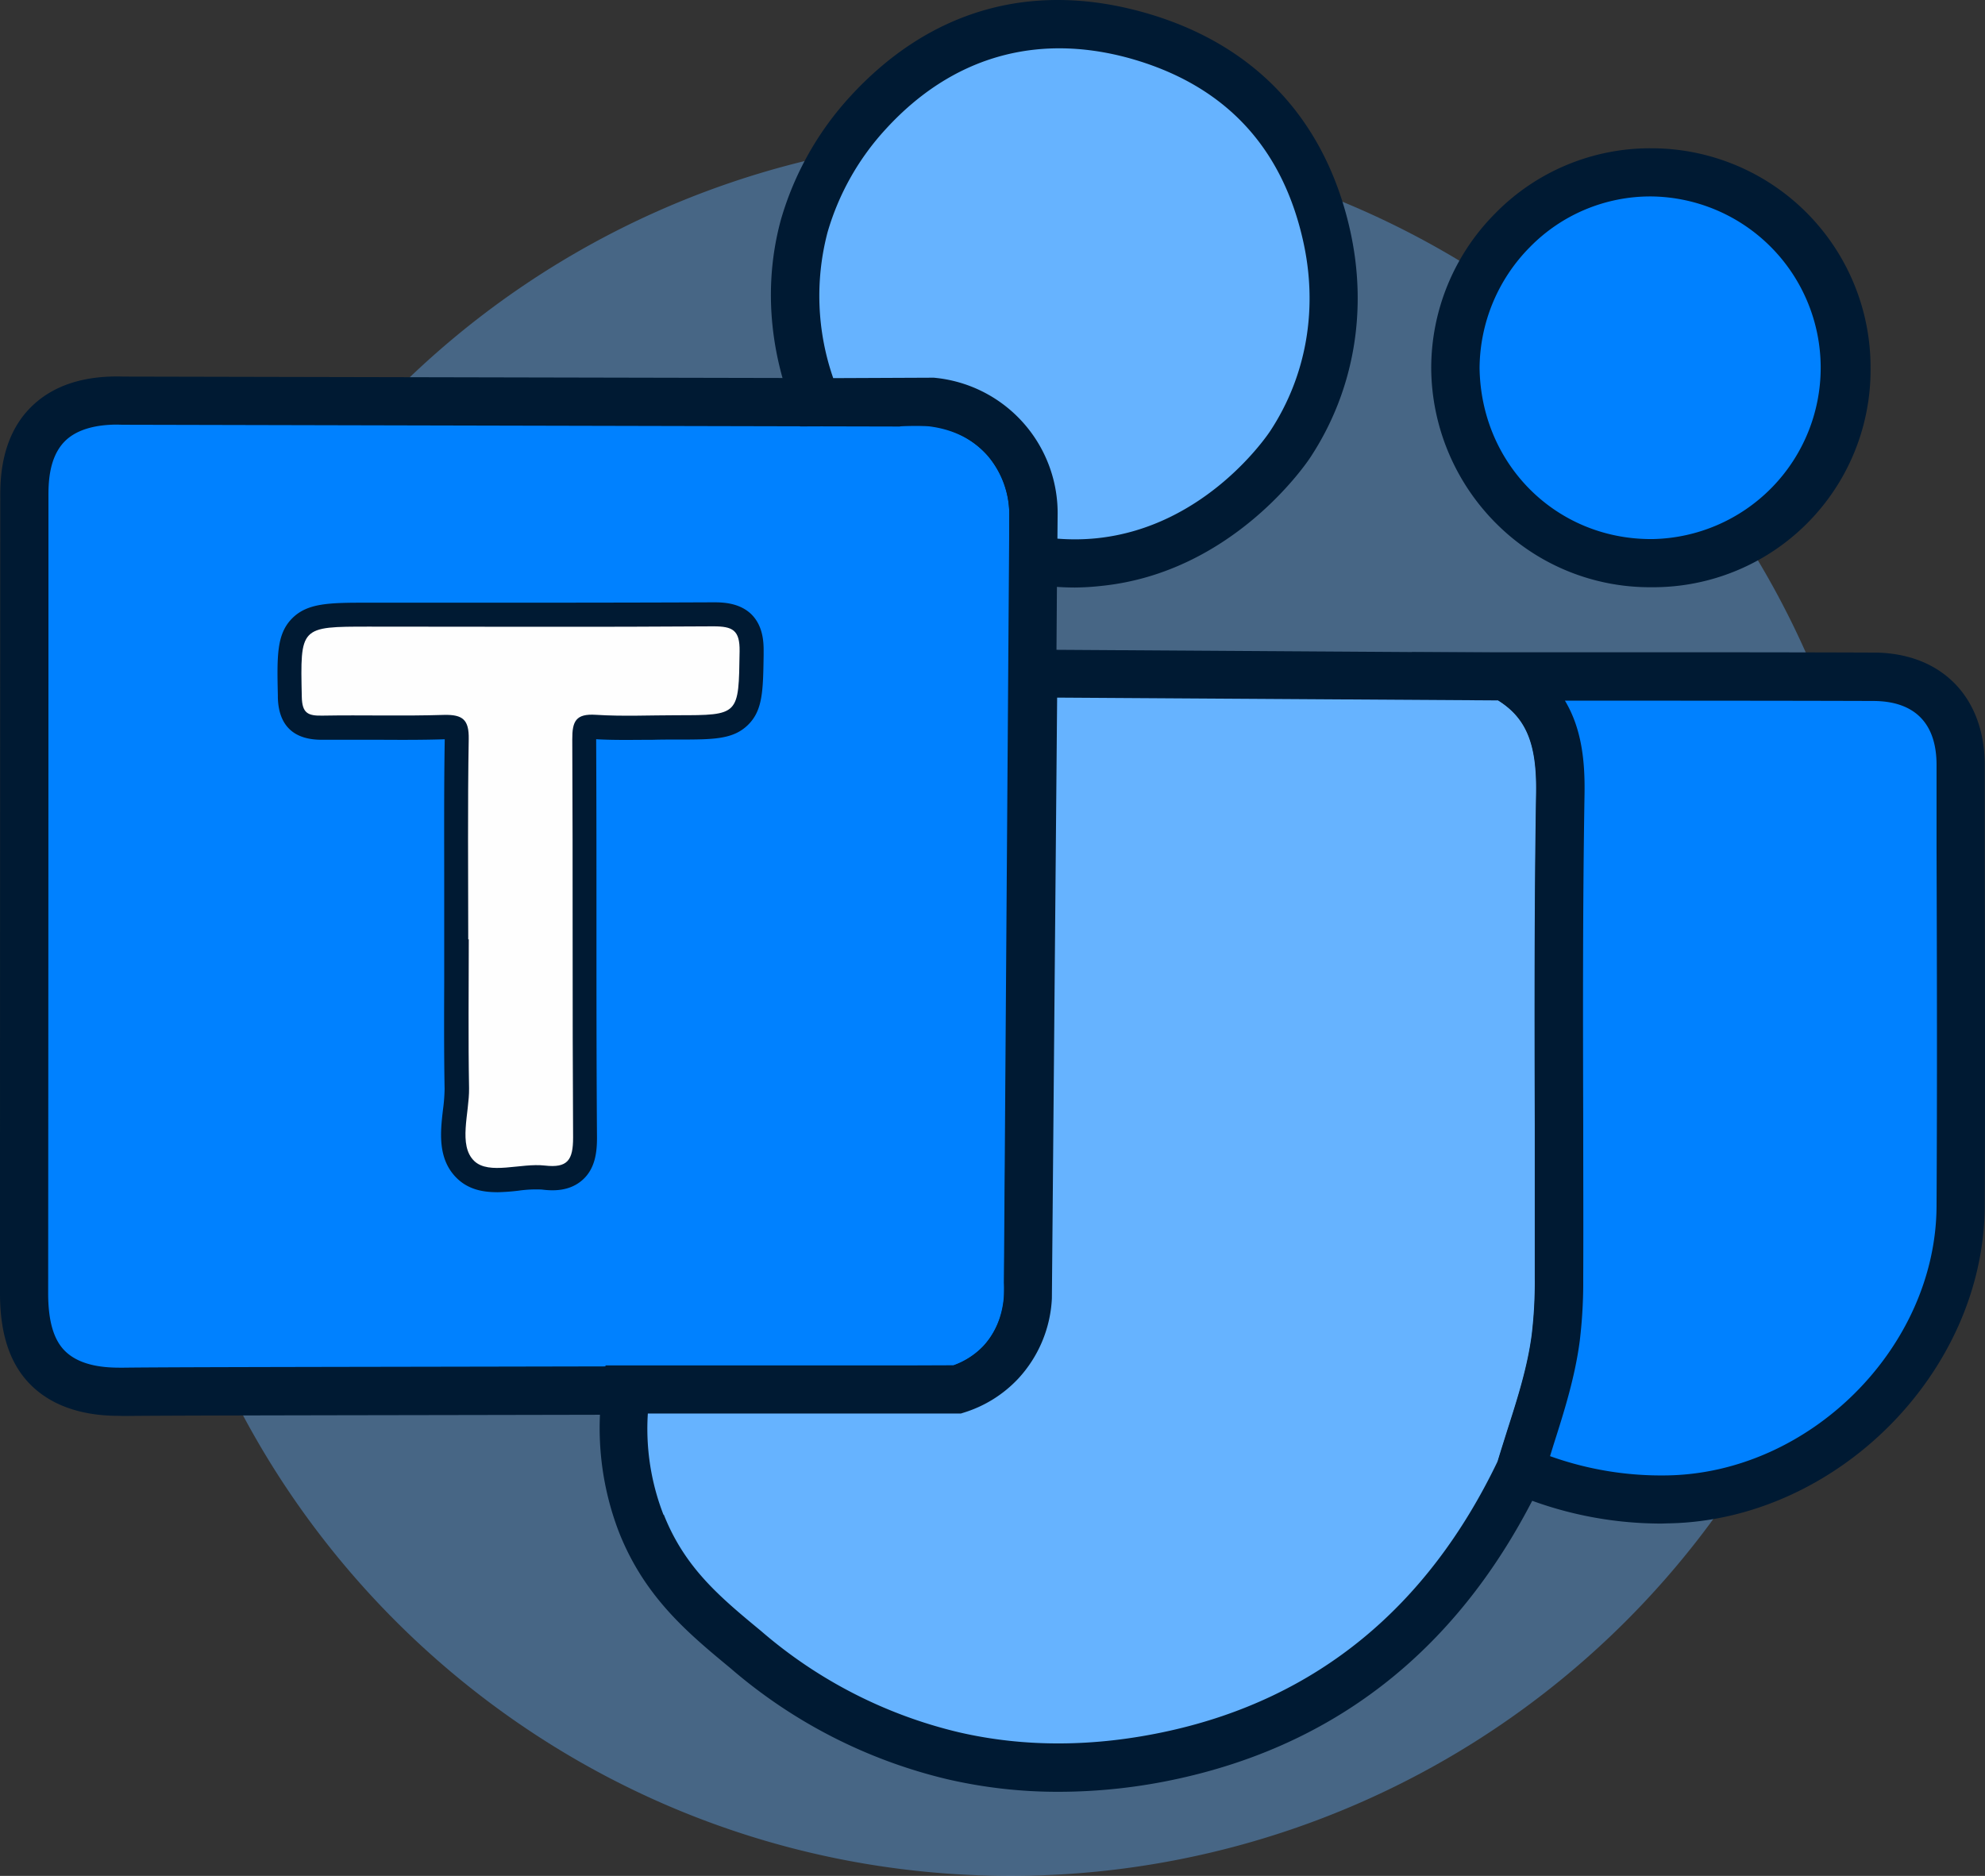
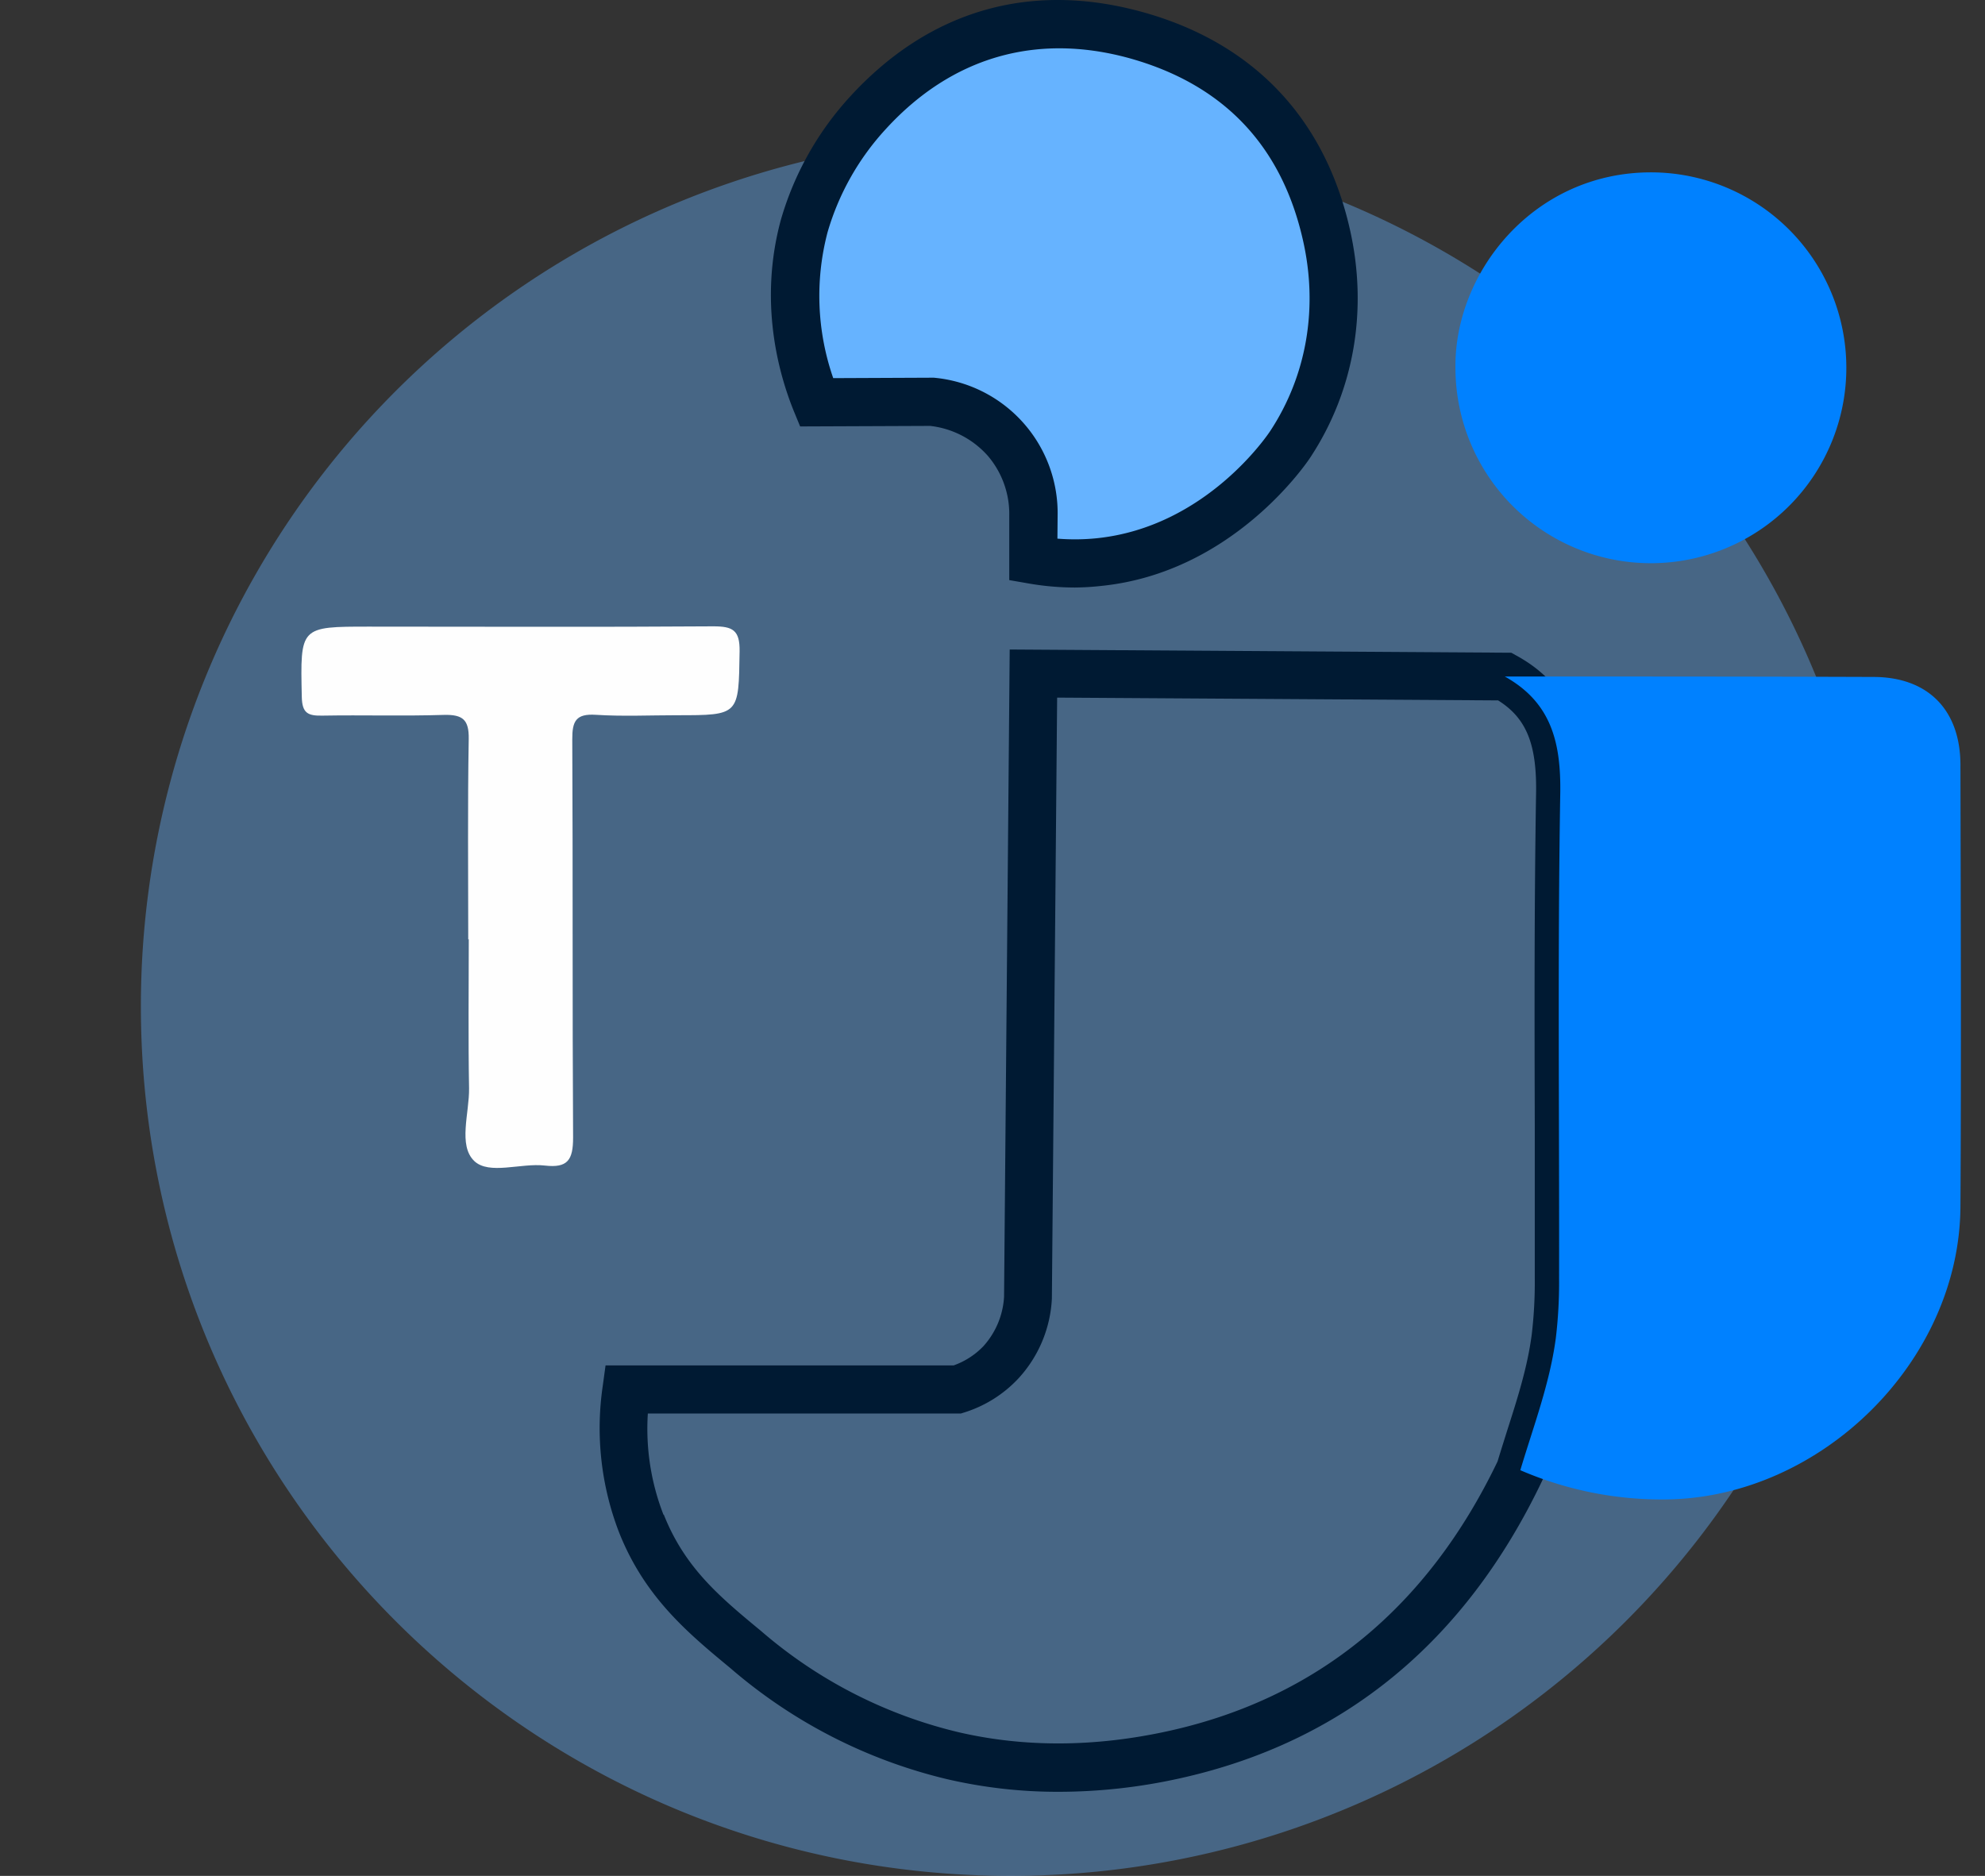
<svg xmlns="http://www.w3.org/2000/svg" viewBox="0 0 412.14 389.53">
  <rect x="0" y="0" width="412.14" height="389.53" fill="#333333" stroke="none" />
  <defs>
    <style>.cls-1,.cls-4{fill:#66b3ff;}.cls-1{isolation:isolate;opacity:0.4;}.cls-2{fill:#0081ff;}.cls-3{fill:#001a33;}.cls-5{fill:#fefefe;}</style>
  </defs>
  <g id="Capa_2" data-name="Capa 2">
    <g id="Capa_1-2" data-name="Capa 1">
      <path class="cls-1" d="M390.48,208.92A180.61,180.61,0,0,1,209.87,389.53c-99.75,0-180.62-80.86-180.62-180.61A180.62,180.62,0,0,1,209.87,28.3C309.62,28.3,390.48,109.17,390.48,208.92Z" />
-       <path class="cls-2" d="M213.43,266c.12,1.61.63,10.2-5.64,16.89a21.07,21.07,0,0,1-9,5.63c-91,.35-157.37.29-173.13.47-2.82,0-10.67.16-15.79-5C6.55,280.65,5,275.57,5,268.56q0-82.42.06-164.85c0-2.84-.21-10.51,4.88-15.61,4.53-4.54,11.26-5,15.64-4.9l160.81.34c.93-.14,14.11-1.91,22.53,7.88a24.28,24.28,0,0,1,5.63,15.77Q214,186.6,213.43,266ZM97.22,195.08h0c0,10.31-.13,20.63.06,30.94.1,5.17-2.31,11.84,1.07,15.1,3.08,3,9.67.38,14.66.95,4.71.54,5.9-1.11,5.87-5.79-.22-27.56,0-55.13-.17-82.7,0-3.78.74-5.37,4.87-5.11,5.6.36,11.24.09,16.87.09,13.05,0,12.84,0,13-13.27.07-4.44-1.44-5.21-5.46-5.19-23.81.17-47.62.08-71.44.06-14.4,0-14.27,0-14,14.58.07,3.39,1.28,4,4.26,3.9,8.43-.17,16.88.12,25.31-.15,3.85-.12,5.16.93,5.09,5C97.08,167.32,97.22,181.2,97.22,195.08Z" />
-       <path class="cls-3" d="M24.74,294c-3.87,0-12.41-.43-18.43-6.5C2.06,283.22,0,277,0,268.56q0-82.42.06-164.85v-.32C.05,100,0,90.94,6.4,84.57c4.49-4.5,11-6.65,19.27-6.37l160.39.34c3-.38,17.11-1.46,26.65,9.62a29.11,29.11,0,0,1,6.84,19.06l-1.12,158.62c.26,3.83,0,13-7,20.48a26.17,26.17,0,0,1-11.15,7l-.73.24h-.77c-47.45.18-88.57.25-118.59.3-28.29.05-47,.09-54.5.17Zm-.4-205.83c-3.61,0-8.08.66-10.87,3.45-3.43,3.44-3.42,9-3.41,11.73v.35q0,82.43-.06,164.85c0,5.69,1.12,9.59,3.42,11.91C17,284.11,23.21,284,25.55,284c7.61-.09,26.32-.13,54.65-.18,29.84-.05,70.65-.12,117.74-.3a16,16,0,0,0,6.21-4c4.55-4.86,4.43-11.24,4.29-13.09V266l1.12-158.81a19,19,0,0,0-4.42-12.48c-6.71-7.8-17.53-6.27-18-6.2l-.37.06L25.41,88.2Zm78.82,159.39c-2.91,0-5.89-.57-8.25-2.85-4.14-4-3.47-9.73-2.93-14.33a35.5,35.5,0,0,0,.33-4.28c-.13-7.35-.11-14.8-.08-22,0-1.66,0-3.33,0-5l0-4q0-5.75,0-11.47c0-9.86-.06-20.06.11-30.12-4.66.15-9.36.13-13.91.1-3.74,0-7.61,0-11.38,0-7.62.13-9.27-4.7-9.36-8.8v-.38c-.18-8.22-.27-12.74,2.94-16s7.8-3.29,16-3.28l17.1,0c17.81,0,36.23,0,54.33-.08,1.77,0,5.44,0,8,2.54,2.3,2.33,2.52,5.52,2.49,7.72V136c-.11,7.45-.17,11.55-3.29,14.57s-7.22,3-14.74,3c-1.67,0-3.34,0-5,.05-3.83,0-7.77.11-11.74-.12v.07c.06,12.4.06,25,.06,37.18,0,14.92,0,30.34.11,45.5,0,2.82-.3,6.36-3,8.76s-6.11,2.3-8.47,2a25.36,25.36,0,0,0-4.77.23A43.37,43.37,0,0,1,103.16,247.57Zm-1.36-10.12c.82.29,3.33,0,4.84-.14a32.09,32.09,0,0,1,7-.21l.28,0c0-.23,0-.49,0-.81-.12-15.2-.12-30.64-.11-45.58,0-12.17,0-24.76-.06-37.13,0-2.69.29-5.73,2.64-7.94,2.65-2.5,6.33-2.27,7.55-2.19,3.72.24,7.45.19,11.4.13,1.72,0,3.43-.05,5.15-.05a57.11,57.11,0,0,0,7.66-.27,55.45,55.45,0,0,0,.37-7.45v-.73h-.42c-18.15.13-36.58.11-54.41.08l-17.07,0c-3.66,0-7.42,0-8.8.36a48.42,48.42,0,0,0-.18,8.11c3.62-.07,7.26,0,10.8,0,4.49,0,9.12,0,13.63-.11,2.38-.07,5.42.13,7.73,2.4s2.55,5.47,2.52,7.64c-.18,10-.15,20.19-.12,30.05,0,2.17,0,4.33,0,6.5h0v5q0,4.53,0,9.06c0,7.15,0,14.54.08,21.78a41.8,41.8,0,0,1-.4,5.63C101.73,233.12,101.31,236.7,101.8,237.45Zm-9.55-85.23Z" />
-       <path class="cls-4" d="M133.19,316.4a55.1,55.1,0,0,1-3.11-27.87h68.7a21,21,0,0,0,9-5.63,21.63,21.63,0,0,0,5.64-13.52q.56-64.75,1.12-129.52l97.89.62c9.73,5.38,11.69,13.83,11.51,24.43-.56,33.53-.18,67.06-.24,100.59a97.56,97.56,0,0,1-.67,12.29c-1.25,9.54-4.67,18.41-7.38,27.5-14.74,31-38.26,51.68-72,59.1q-24,5.26-45.73.22c-22.3-5.17-36.46-16.58-43.09-22.06C146.24,335.43,138.06,328.68,133.19,316.4Z" />
      <path class="cls-3" d="M219.75,372.07a101.45,101.45,0,0,1-22.93-2.58,106.54,106.54,0,0,1-45.15-23.08c-8.74-7.23-17.78-14.7-23.12-28.17h0a60.13,60.13,0,0,1-3.41-30.4l.59-4.31H198a15.9,15.9,0,0,0,6.19-4,16.71,16.71,0,0,0,4.28-10.25l1.17-134.41,104.14.67,1.12.62c12.73,7,14.27,18.55,14.09,28.89-.38,22.87-.33,46.16-.27,68.68,0,10.61.05,21.22,0,31.83a101.55,101.55,0,0,1-.72,12.93c-1,7.62-3.27,14.76-5.47,21.66-.69,2.17-1.41,4.42-2.06,6.62l-.12.37-.16.35c-16,33.53-41.33,54.33-75.42,61.83A116.13,116.13,0,0,1,219.75,372.07Zm-81.91-57.51c4.4,11.08,11.72,17.13,20.2,24.14a97,97,0,0,0,41,21c13.71,3.18,28.35,3.1,43.53-.24,30.8-6.78,53.8-25.62,68.37-56,.65-2.17,1.35-4.34,2-6.43,2.17-6.78,4.21-13.18,5.09-19.91a91.65,91.65,0,0,0,.63-11.66c0-10.59,0-21.19,0-31.79-.06-22.57-.11-45.9.27-68.87.18-10.27-2-15.67-7.88-19.36l-91.56-.58-1.09,124.74a26.39,26.39,0,0,1-7,16.69,25.93,25.93,0,0,1-11.16,7l-.73.23h-65a49.27,49.27,0,0,0,3.24,21Z" />
      <path class="cls-2" d="M315.66,305.29c2.71-9.09,6.13-18,7.38-27.5a97.56,97.56,0,0,0,.67-12.29c.06-33.53-.32-67.06.24-100.59.18-10.6-1.78-19-11.51-24.43,25.5,0,51,0,76.5.09,11.35,0,18.08,6.83,18.1,18.26.06,30.57.18,61.14,0,91.7-.17,32.11-28.85,60.35-60.91,60.83A74,74,0,0,1,315.66,305.29Z" />
-       <path class="cls-3" d="M345,316.37a78.55,78.55,0,0,1-31.27-6.48l-4.11-1.74,1.27-4.28c.68-2.3,1.42-4.59,2.12-6.81,2.17-6.78,4.21-13.18,5.09-19.91a91.65,91.65,0,0,0,.63-11.66c0-10.59,0-21.19,0-31.79-.06-22.57-.11-45.9.27-68.87.19-10.86-2.24-16.27-8.93-20l-17-9.39,41.06,0c18,0,36.58,0,54.87.07,14,0,23.05,9.17,23.08,23.25l0,17c.05,24.51.11,49.84,0,74.77-.18,34.53-30.95,65.28-65.84,65.8Zm-23.17-14a68.4,68.4,0,0,0,24.25,4c29.67-.44,55.83-26.54,56-55.85.14-24.89.08-50.21,0-74.69l0-17c0-8.65-4.55-13.24-13.11-13.27-18.28-.06-36.87-.06-54.84-.07h-9.21c3.61,6,4.18,13,4.07,19.51-.38,22.87-.33,46.16-.27,68.68,0,10.61.05,21.22,0,31.83a101.55,101.55,0,0,1-.72,12.93c-1,7.62-3.27,14.76-5.47,21.66Z" />
      <path class="cls-4" d="M214.55,116.2v-9a23.27,23.27,0,0,0-21.17-23.76l-23.88.11A57.59,57.59,0,0,1,167,46.92a59,59,0,0,1,13.33-23.6c14.87-16.17,33.88-21.88,55.2-16.1s34.92,19.68,39.88,41.36a56,56,0,0,1-7.46,43.61c-.89,1.36-14.89,22-39.71,24.5A49.91,49.91,0,0,1,214.55,116.2Z" />
      <path class="cls-3" d="M223.18,122a56.29,56.29,0,0,1-9.48-.82l-4.15-.72V107.08a18.6,18.6,0,0,0-4.42-12.39,18.81,18.81,0,0,0-12-6.25l-27,.11-1.28-3.11C161.82,78,157.41,63,162.14,45.61a64.2,64.2,0,0,1,14.47-25.67C192.92,2.21,213.72-3.86,236.8,2.39s38.13,21.85,43.44,45.08c3.84,16.78.94,33.64-8.15,47.47-.64,1-16,23.92-43.38,26.72A53.61,53.61,0,0,1,223.18,122Zm-3.63-10.15a45.14,45.14,0,0,0,8.14-.08c22.69-2.33,35.51-21.46,36.05-22.28,7.58-11.53,10-25.64,6.76-39.74C266,30,253.78,17.36,234.18,12,215,6.83,197.59,11.9,184,26.71a53.71,53.71,0,0,0-12.18,21.53A52,52,0,0,0,173,78.52l20.64-.09.24,0a28.25,28.25,0,0,1,25.71,28.78Z" />
      <path class="cls-2" d="M342.74,35.79a40.58,40.58,0,1,1-40.55,40.72C301.89,56.55,318.42,35.82,342.74,35.79Z" />
-       <path class="cls-3" d="M342.77,121.94a45.07,45.07,0,0,1-32-13.12,46,46,0,0,1-13.61-32.23,45.53,45.53,0,0,1,13.3-32.29,45,45,0,0,1,32.23-13.51h.19a45.51,45.51,0,0,1,45.5,45.63,45.14,45.14,0,0,1-45.2,45.52Zm0-81.15a35,35,0,0,0-25.13,10.53,36,36,0,0,0-10.44,25.12c.3,20,15.9,35.5,35.59,35.5h.35a35.58,35.58,0,0,0-.22-71.15h-.15Z" />
      <path class="cls-5" d="M97.22,195.08c0-13.88-.14-27.76.1-41.63.07-4-1.24-5.08-5.09-5-8.43.27-16.88,0-25.31.15-3,.06-4.19-.51-4.26-3.9-.31-14.59-.44-14.58,14-14.58,23.82,0,47.63.11,71.44-.06,4,0,5.53.75,5.46,5.19-.2,13.26,0,13.27-13,13.27-5.63,0-11.27.27-16.87-.09-4.13-.26-4.89,1.33-4.87,5.11.14,27.57,0,55.14.17,82.7,0,4.68-1.16,6.33-5.87,5.79-5-.57-11.58,2-14.66-.95-3.38-3.26-1-9.93-1.07-15.1-.19-10.31-.06-20.63-.06-30.94Z" />
    </g>
  </g>
</svg>